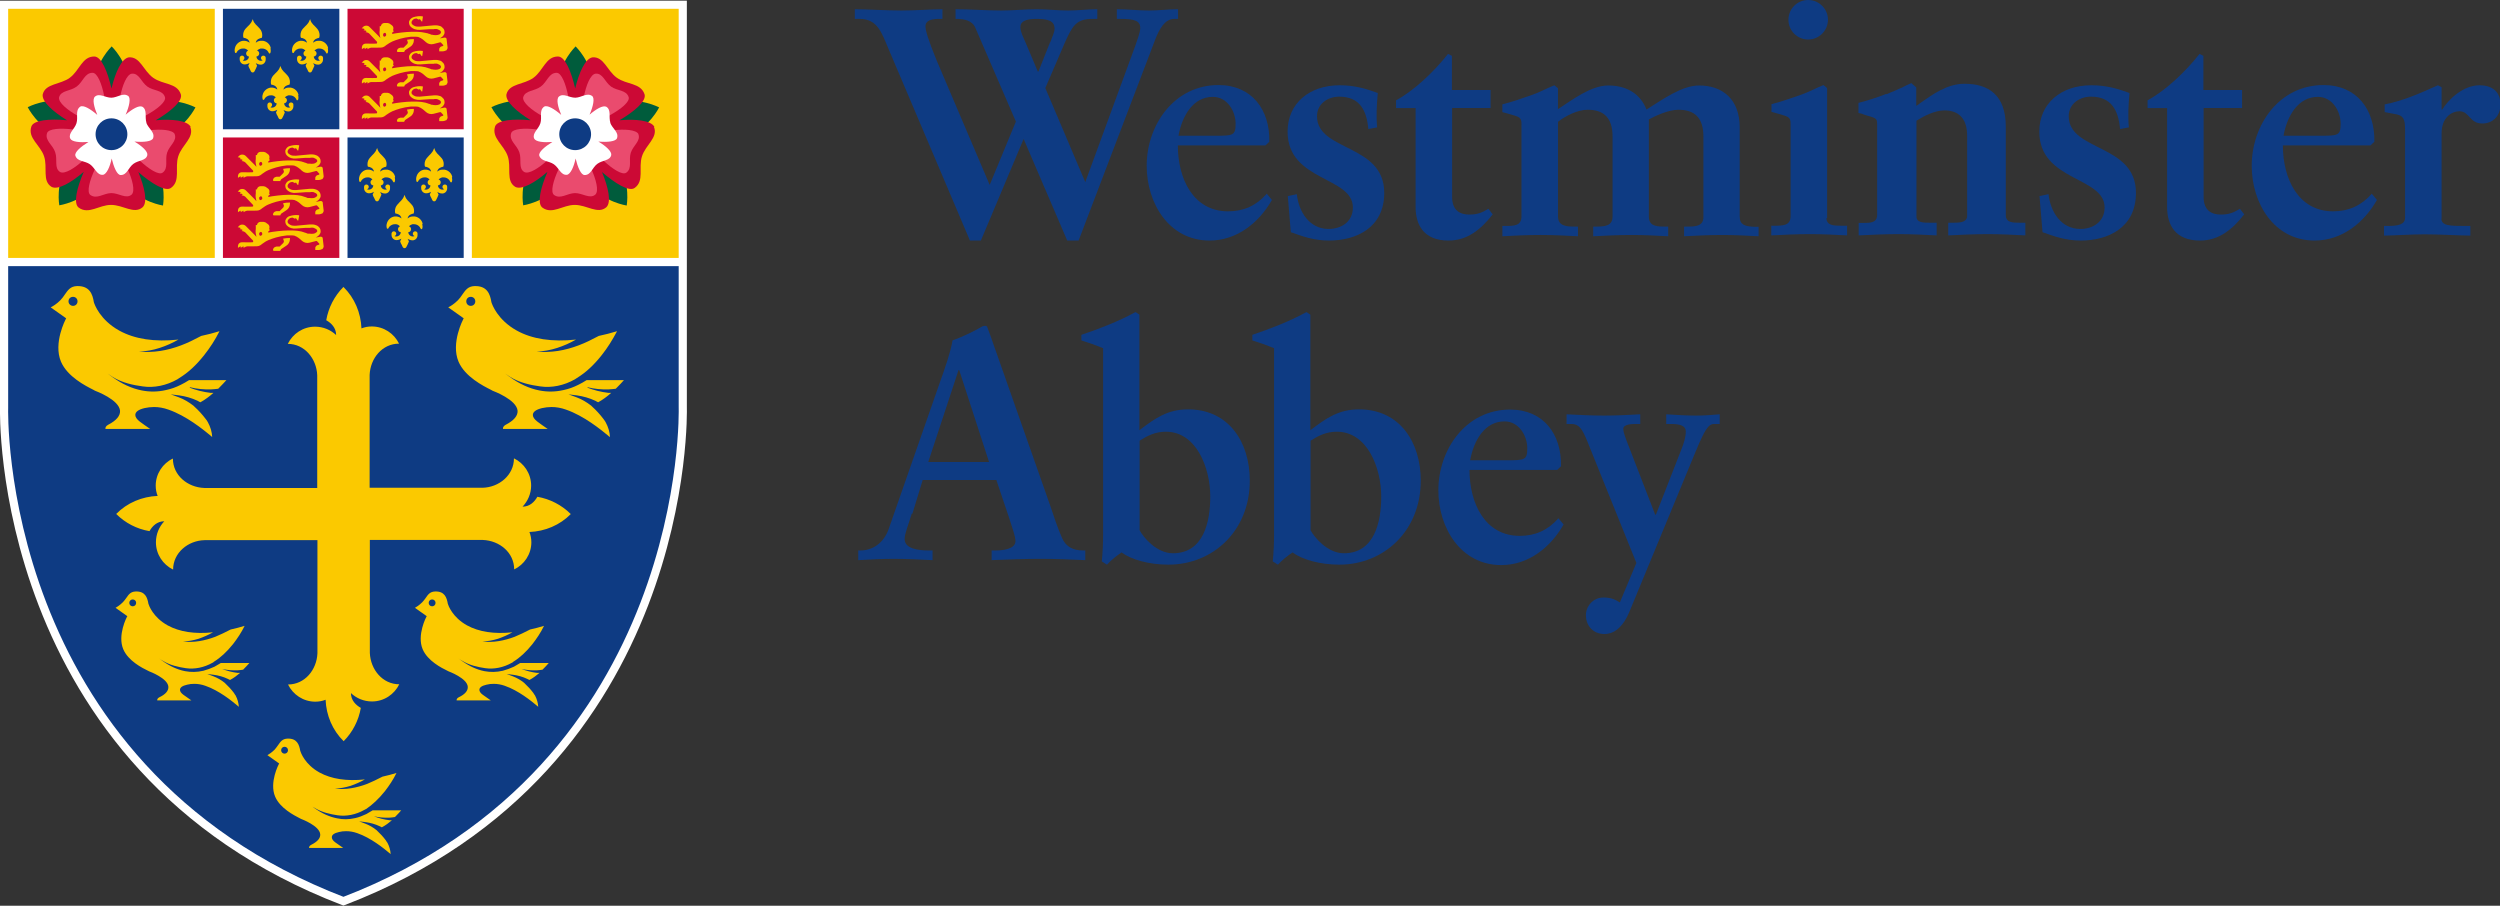
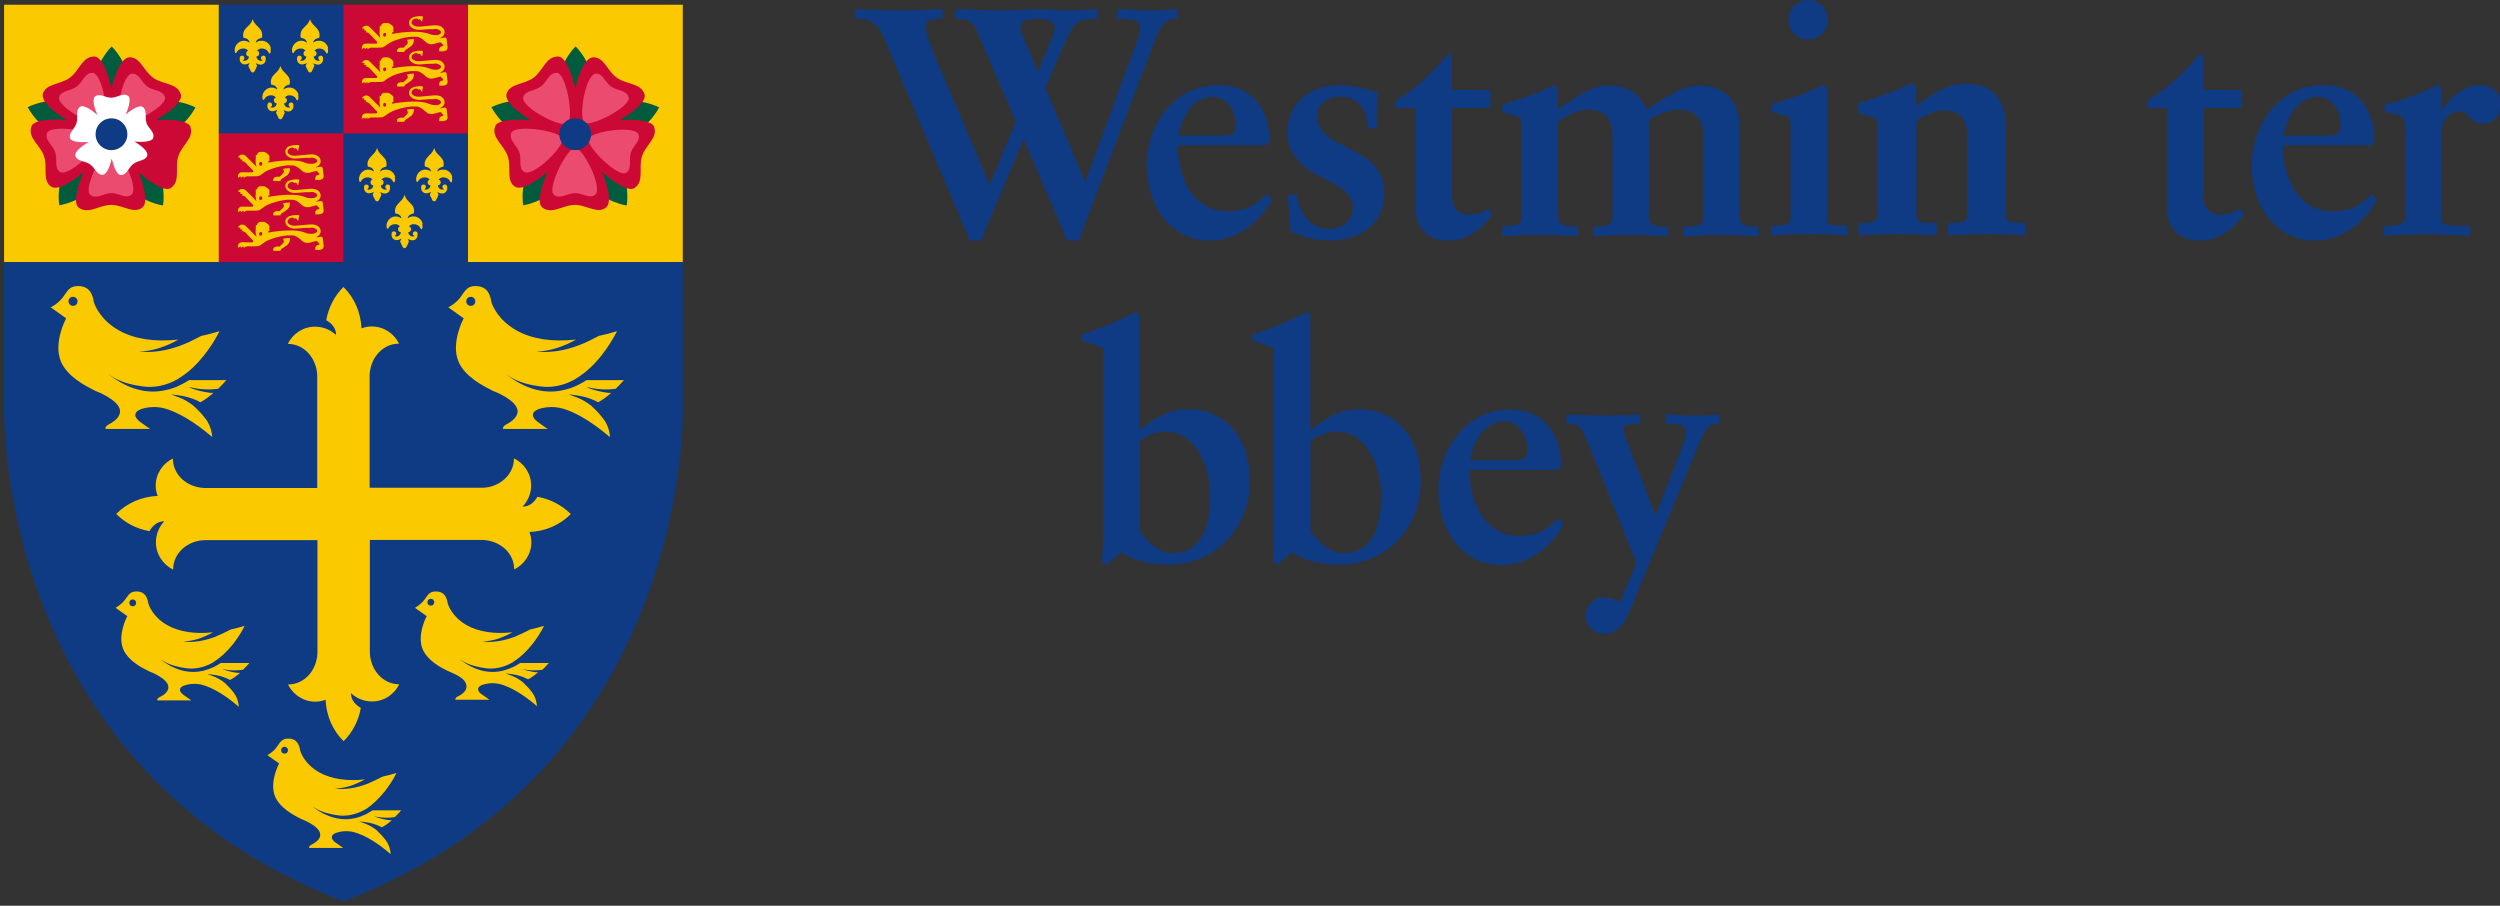
<svg xmlns="http://www.w3.org/2000/svg" id="Layer_2" viewBox="0 0 116.4 42.17">
  <rect x="0" y="0" width="116.4" height="42.17" fill="#333333" stroke="none" />
  <defs>
    <style>.cls-1{clip-path:url(#clippath);}.cls-2,.cls-3{fill:none;}.cls-2,.cls-4,.cls-5,.cls-6,.cls-7,.cls-8,.cls-9{stroke-width:0px;}.cls-3{stroke:#fff;stroke-width:.38px;}.cls-4{fill:#0e3b83;}.cls-5{fill:#cc0935;}.cls-6{fill:#fff;}.cls-7{fill:#ea4b6e;}.cls-8{fill:#fbc900;}.cls-9{fill:#005c3c;}</style>
    <clipPath id="clippath">
      <rect class="cls-2" width="116.4" height="42.17" />
    </clipPath>
  </defs>
  <g id="Layer_1-2">
    <g class="cls-1">
      <path class="cls-4" d="m47.66,6.47l-1.99,4.73h-.51l-3.81-8.97c-.3-.71-.5-1.35-1.32-1.35h-.23v-.45c.57,0,1.45.06,2.18.06.63,0,1.42-.06,1.9-.06v.45h-.14c-.35,0-.65.06-.65.35,0,.2.14.65.51,1.56l2.48,5.82,1.22-2.95-1.89-4.37c-.15-.35-.53-.41-.92-.41v-.45c.71,0,1.42.06,2.13.06.56,0,1.1-.06,1.66-.06.48,0,.97.06,1.45.06.45,0,.91-.06,1.36-.06v.45h-.21c-.76,0-.94.29-1.32,1.15l-.89,2.07,1.86,4.38,2.33-6.35c.09-.26.23-.63.23-.83,0-.33-.27-.42-.91-.42h-.18v-.45c.5,0,1,.06,1.5.06.45,0,.89-.06,1.35-.06v.45h-.18c-.45,0-.71.51-.89.98l-3.56,9.34h-.53l-2.03-4.73Zm1.24-4.5c.11-.29.2-.48.2-.64,0-.38-.35-.45-.85-.45-.41,0-.74.08-.74.38,0,.23.12.44.24.72l.57,1.35h.03l.54-1.36Z" />
      <path class="cls-4" d="m59.22,9.31c-.6,1.06-1.63,1.89-2.9,1.89-1.9,0-2.93-1.75-2.93-3.48,0-1.9,1.28-3.76,3.34-3.76,1.56,0,2.4,1.15,2.37,2.64l-.18.17h-4.08c0,1.54.71,3.07,2.34,3.07.73,0,1.32-.27,1.8-.82l.24.29Zm-2.63-2.99c.82,0,.94-.01.94-.56,0-.57-.38-1.25-1.06-1.25-.92,0-1.43.88-1.6,1.81h1.72Z" />
      <path class="cls-4" d="m63.71,6c-.08-.85-.39-1.5-1.36-1.5-.51,0-1.03.32-1.03.91,0,1.65,3.13,1.27,3.13,3.57,0,1.63-1.31,2.22-2.57,2.22-.73,0-1.27-.21-1.78-.39l-.14-1.68.42-.09c.09.83.59,1.62,1.48,1.62.59,0,1.13-.33,1.13-1,0-1.45-3.04-1.21-3.04-3.53,0-1.33,1.03-2.16,2.42-2.16.68,0,1.21.15,1.78.36-.05.54-.08,1.07-.03,1.6l-.42.08Z" />
      <path class="cls-4" d="m69.41,5.03h-1.8v4.14c0,.64.38.82.8.82.38,0,.6-.09.89-.27l.2.26c-.56.72-1.19,1.22-2.06,1.22-1.15,0-1.53-.73-1.53-1.56v-4.61h-.91v-.36c.82-.44,1.74-1.3,2.42-2.16l.18.09v1.59h1.8v.85Z" />
      <path class="cls-4" d="m69.95,10.52h.11c.44,0,.78,0,.78-.45v-4.28c0-.24-.03-.33-.36-.42-.18-.05-.35-.11-.53-.15v-.36c.47-.12.98-.3,1.38-.44.35-.12.71-.32,1.04-.45l.17.14v.97c.65-.42,1.53-1.1,2.34-1.1s1.48.35,1.78,1.12c.77-.48,1.65-1.12,2.45-1.12,1.09,0,1.89.64,1.89,1.95v4.16c0,.39.27.45.68.47h.2v.44c-.56-.03-1.13-.06-1.69-.06-.6,0-1.19.03-1.78.06v-.45h.21c.39,0,.69-.06.69-.44v-3.75c0-.88-.41-1.25-1.16-1.25-.45,0-1.03.26-1.38.45v4.52c0,.41.29.47.7.47h.2v.45c-.56-.03-1.13-.06-1.69-.06-.61,0-1.19.03-1.8.06v-.45h.18c.41,0,.72-.06.72-.47v-3.72c0-.88-.41-1.25-1.16-1.25-.47,0-1.04.29-1.38.56v4.41c0,.45.41.47.75.47h.18v.45c-.59-.03-1.16-.06-1.74-.06-.62,0-1.22.03-1.78.06v-.45Z" />
      <path class="cls-4" d="m85.04,10.15c0,.36.35.36.73.36h.23v.45c-.57-.03-1.15-.06-1.72-.06-.62,0-1.22.03-1.81.06v-.45h.11c.44,0,.79,0,.79-.45v-4.28c0-.24-.03-.33-.36-.42-.18-.05-.35-.11-.53-.15v-.36c.47-.12.98-.3,1.38-.44.35-.12.71-.32,1.04-.45l.17.14v6.06Zm-.85-8.31c-.51,0-.92-.41-.92-.92S83.68,0,84.19,0s.92.42.92.92-.41.92-.92.92" />
      <path class="cls-4" d="m86.53,10.38h.18c.38,0,.69,0,.69-.38v-4.22c0-.21-.03-.27-.3-.35-.09-.03-.18-.05-.27-.08-.12-.05-.21-.08-.3-.09v-.47c.44-.11.92-.27,1.3-.42v.02s.15-.06.18-.08c.21-.07.33-.15.54-.23.12-.06.33-.17.44-.21l.23.2v.86c.06-.03.12-.08.17-.12.6-.42,1.27-.91,2.08-.91,1.12,0,1.92.53,1.92,2v4.12c0,.35.33.35.67.35h.24v.59c-.56-.03-1.19-.06-1.75-.06-.59,0-1.25.03-1.84.06v-.59h.23c.26,0,.65,0,.65-.32v-3.73c0-.85-.44-1.18-1.06-1.18-.45,0-.97.27-1.3.48v4.46c0,.29.32.29.65.29h.29v.59c-.56-.03-1.21-.06-1.77-.06-.62,0-1.28.03-1.86.06v-.59Z" />
-       <path class="cls-4" d="m98.71,6c-.08-.85-.39-1.5-1.36-1.5-.51,0-1.03.32-1.03.91,0,1.65,3.13,1.27,3.13,3.57,0,1.63-1.31,2.22-2.57,2.22-.73,0-1.27-.21-1.78-.39l-.14-1.68.42-.09c.09.83.59,1.62,1.48,1.62.59,0,1.13-.33,1.13-1,0-1.45-3.04-1.21-3.04-3.53,0-1.33,1.03-2.16,2.42-2.16.68,0,1.21.15,1.78.36-.05.54-.08,1.07-.03,1.6l-.42.08Z" />
      <path class="cls-4" d="m104.4,5.03h-1.8v4.14c0,.64.38.82.8.82.38,0,.6-.09.89-.27l.2.26c-.56.72-1.19,1.22-2.06,1.22-1.15,0-1.53-.73-1.53-1.56v-4.61h-.91v-.36c.82-.44,1.74-1.3,2.42-2.16l.18.09v1.59h1.8v.85Z" />
      <path class="cls-4" d="m110.67,9.31c-.6,1.06-1.63,1.89-2.9,1.89-1.9,0-2.93-1.75-2.93-3.48,0-1.9,1.28-3.76,3.34-3.76,1.56,0,2.4,1.15,2.37,2.64l-.18.17h-4.08c0,1.54.71,3.07,2.34,3.07.72,0,1.32-.27,1.8-.82l.24.29Zm-2.63-2.99c.82,0,.94-.01.94-.56,0-.57-.38-1.25-1.06-1.25-.92,0-1.43.88-1.6,1.81h1.72Z" />
      <path class="cls-4" d="m113.67,10.17c0,.35.41.35,1.12.35h.23v.45c-.71-.01-1.42-.06-2.13-.06-.63,0-1.25.05-1.89.06v-.45h.15c.51,0,.83-.06.83-.39v-4.11c0-.5-.09-.65-.47-.71-.17-.03-.32-.06-.48-.09v-.36c.8-.15,1.62-.5,2.48-.89l.17.09v1.04h.03c.27-.44.95-1.13,1.74-1.13.51,0,.97.24.97.89,0,.57-.38.89-.85.89-.59,0-.59-.57-1.06-.57-.36,0-.83.29-.83,1.03v3.97Z" />
-       <path class="cls-4" d="m42.45,23.92c-.15.51-.33.91-.33,1.18,0,.45.63.53,1.13.53h.17v.45c-.61-.03-1.22-.06-1.83-.06-.54,0-1.09.03-1.63.06v-.45h.09c.59,0,1.09-.35,1.32-.98l2.42-6.93c.2-.56.47-1.32.56-1.87.48-.17,1.09-.47,1.38-.65.04-.01.08-.03.12-.03s.08,0,.11.04c.05.12.09.26.14.38l2.78,7.9c.18.53.36,1.09.56,1.54.18.42.5.6,1,.6h.09v.45c-.68-.03-1.36-.06-2.09-.06s-1.5.03-2.27.06v-.45h.17c.35,0,.94-.06.94-.44,0-.2-.14-.6-.3-1.09l-.59-1.75h-3.43l-.48,1.57Zm2.21-6.69h-.03l-1.41,4.28h2.83l-1.39-4.28Z" />
      <path class="cls-4" d="m51.36,16.21c-.35-.14-.68-.26-1.01-.36v-.26c.85-.29,1.72-.62,2.52-1.06l.18.12v5.38c.74-.56,1.31-.97,2.27-.97,1.87,0,2.87,1.5,2.87,3.32,0,2.34-1.72,3.91-3.79,3.91-.91,0-1.74-.24-2.18-.57-.21.14-.48.35-.68.57l-.24-.15c.04-.42.06-.83.06-1.25v-8.69Zm1.69,8.46c.18.35.8,1.09,1.56,1.09,1.44,0,1.74-1.48,1.74-2.64,0-1.33-.64-3.02-2.07-3.02-.5,0-.88.2-1.22.42v4.15Z" />
      <path class="cls-4" d="m59.32,16.21c-.35-.14-.68-.26-1.01-.36v-.26c.85-.29,1.72-.62,2.52-1.06l.18.12v5.38c.74-.56,1.31-.97,2.27-.97,1.87,0,2.87,1.5,2.87,3.32,0,2.34-1.72,3.91-3.79,3.91-.91,0-1.74-.24-2.18-.57-.21.14-.48.35-.68.57l-.24-.15c.04-.42.06-.83.06-1.25v-8.69Zm1.69,8.46c.18.35.8,1.09,1.56,1.09,1.44,0,1.74-1.48,1.74-2.64,0-1.33-.64-3.02-2.07-3.02-.5,0-.88.2-1.22.42v4.15Z" />
      <path class="cls-4" d="m72.8,24.42c-.6,1.06-1.63,1.89-2.9,1.89-1.9,0-2.93-1.75-2.93-3.48,0-1.9,1.28-3.76,3.34-3.76,1.56,0,2.4,1.15,2.37,2.64l-.18.17h-4.08c0,1.54.71,3.07,2.34,3.07.73,0,1.32-.27,1.8-.82l.24.29Zm-2.63-2.99c.82,0,.94-.01.94-.56,0-.57-.38-1.25-1.06-1.25-.92,0-1.43.88-1.6,1.81h1.72Z" />
      <path class="cls-4" d="m77.07,23.96h.03l1.19-3.05c.12-.3.2-.57.2-.82,0-.3-.33-.35-.71-.35h-.2v-.45c.47.03.94.06,1.4.06.36,0,.74-.03,1.09-.06v.45h-.26c-.27,0-.44.27-.88,1.33l-3.08,7.45c-.23.54-.6,1-1.15,1-.5,0-.86-.36-.86-.88,0-.41.33-.82.82-.82.32,0,.53.08.76.23l.77-1.84-2.28-5.65c-.24-.59-.39-.82-.74-.82h-.23v-.45c.59.03,1.16.06,1.75.06.56,0,1.12-.03,1.68-.06v.45h-.14c-.23,0-.65,0-.65.23,0,.14.08.35.15.54l1.33,3.44Z" />
      <rect class="cls-4" x="15.99" y="6.21" width="5.8" height="5.99" />
      <path class="cls-8" d="m18.4,8.25c-.03-.18-.18-.32-.36-.35-.03,0-.05,0-.08,0-.01,0-.03,0-.04,0-.08,0-.16.04-.22.09,0,0,0,0,0-.01.03-.16.19-.2.28-.22.01-.03.02-.07.02-.12,0-.11-.04-.22-.11-.29-.14-.17-.25-.21-.32-.42v-.04s-.03.04-.03.04c-.07.2-.18.25-.32.42-.07.08-.11.18-.11.29,0,.05,0,.08.02.12.1.01.25.06.28.22,0,0,0,0,0,.01-.06-.05-.14-.08-.22-.09-.01,0-.03,0-.04,0-.02,0-.04,0-.06,0-.17.02-.32.16-.36.33-.02.07-.02.14,0,.21,0,.02.02.03.04.03.01,0,.03,0,.03-.02.05-.11.17-.19.3-.19.02,0,.05,0,.07,0,.07.01.13.05.17.1-.05.02-.09.07-.09.13,0,.08.06.14.13.14,0,.11-.1.2-.21.2-.03,0-.06,0-.08-.02.04-.01.08-.06.08-.11,0-.06-.05-.11-.11-.11-.06,0-.1.04-.11.1h0s0,.07,0,.07c0,.13.1.24.23.24.05,0,.1-.01.15-.03h0s.05-.03.08-.04h0s-.06.13-.06.13c.02.04.03.08.03.08.03.04.05.1.08.16.04.1.15.1.19,0,.02-.04.08-.15.11-.24l-.06-.12h.01s.03.03.05.03h.02s0,.01,0,.01c.05.02.1.03.15.03.13,0,.23-.11.23-.24v-.08h0c0-.06-.05-.1-.11-.1-.06,0-.11.05-.11.11,0,.05.03.09.08.11-.02.01-.05.02-.08.02-.11,0-.21-.09-.21-.2.07,0,.13-.06.13-.14,0-.06-.04-.12-.1-.13.04-.05.1-.08.16-.1.03,0,.05,0,.08,0,.14,0,.26.09.31.21,0,.01.02.02.03.02.02,0,.03,0,.04-.03.02-.06.02-.13,0-.21" />
      <path class="cls-8" d="m21.06,8.25c-.03-.18-.18-.32-.36-.35-.03,0-.05,0-.08,0-.01,0-.03,0-.04,0-.08,0-.16.04-.22.09,0,0,0,0,0-.01.03-.16.19-.2.28-.22.01-.03.02-.07.02-.12,0-.11-.04-.22-.11-.29-.14-.17-.25-.21-.32-.42v-.04s-.03.04-.03.04c-.07.2-.18.25-.32.42-.07.08-.11.18-.11.29,0,.05,0,.08.02.12.1.01.25.06.28.22,0,0,0,0,0,.01-.06-.05-.14-.08-.22-.09-.01,0-.03,0-.04,0-.02,0-.04,0-.06,0-.17.02-.32.16-.36.33-.02.07-.02.14,0,.21,0,.02.02.03.04.03.01,0,.03,0,.03-.02.05-.11.17-.19.3-.19.02,0,.05,0,.07,0,.07.01.13.05.17.1-.05.02-.09.07-.09.13,0,.08.06.14.13.14,0,.11-.1.2-.21.2-.03,0-.06,0-.08-.02.04-.01.08-.06.08-.11,0-.06-.05-.11-.11-.11-.06,0-.1.04-.11.1h0s0,.07,0,.07c0,.13.1.24.23.24.05,0,.1-.01.15-.03h0s.05-.03.08-.04h0s-.06.13-.06.13c.02.04.03.08.03.08.03.04.05.1.08.16.04.1.15.1.19,0,.02-.04.08-.15.11-.24l-.06-.12h.01s.03.03.05.03h.02s0,.01,0,.01c.05.02.1.03.15.03.13,0,.23-.11.23-.24v-.08h0c0-.06-.05-.1-.11-.1-.06,0-.11.05-.11.11,0,.05.03.09.08.11-.02.01-.05.02-.08.02-.11,0-.21-.09-.21-.2.07,0,.13-.06.13-.14,0-.06-.04-.12-.1-.13.04-.05.1-.08.16-.1.03,0,.05,0,.08,0,.14,0,.26.09.31.21,0,.01.02.02.03.02.02,0,.03,0,.04-.03.02-.06.02-.13,0-.21" />
      <path class="cls-8" d="m19.68,10.43c-.03-.18-.18-.32-.36-.35-.03,0-.05,0-.08,0-.01,0-.03,0-.04,0-.08,0-.16.04-.22.09,0,0,0,0,0-.01.03-.16.19-.2.28-.22.01-.03.02-.07.02-.12,0-.11-.04-.22-.11-.29-.14-.17-.25-.21-.32-.42v-.04s-.03.04-.03.04c-.07.2-.18.25-.32.42-.07.08-.11.18-.11.29,0,.05,0,.08.02.12.1.01.25.06.28.22,0,0,0,0,0,.01-.06-.05-.14-.08-.22-.09-.01,0-.03,0-.04,0-.02,0-.04,0-.06,0-.17.02-.32.16-.36.33-.02.07-.02.14,0,.21,0,.02.02.03.04.03.01,0,.03,0,.03-.02.05-.11.17-.19.3-.19.02,0,.05,0,.07,0,.07.01.13.05.17.1-.05.02-.09.07-.09.13,0,.08.06.14.13.14,0,.11-.1.2-.21.2-.03,0-.06,0-.08-.02.04-.01.08-.06.08-.11,0-.06-.05-.11-.11-.11-.06,0-.1.04-.11.1h0s0,.07,0,.07c0,.13.1.24.23.24.05,0,.1-.01.15-.03h0s.05-.03.08-.04h0s-.06.13-.06.13c.02.04.03.08.03.08.03.04.05.1.08.16.04.1.15.1.19,0,.02-.04.08-.15.11-.24l-.06-.12h.01s.03.03.05.03h.02s0,.01,0,.01c.05.02.1.03.15.03.13,0,.23-.11.23-.24v-.08h0c0-.06-.05-.1-.11-.1-.06,0-.11.05-.11.11,0,.05.03.09.08.11-.02.01-.05.02-.08.02-.11,0-.21-.09-.21-.2.07,0,.13-.06.13-.14,0-.06-.04-.12-.1-.13.04-.05.1-.08.16-.1.03,0,.05,0,.08,0,.14,0,.26.09.31.21,0,.01.02.02.03.02.02,0,.03,0,.04-.03.02-.06.02-.13,0-.21" />
      <path class="cls-4" d="m.19,12.21v6.79s-.48,16.72,15.8,22.97h0c16.28-6.25,15.8-22.97,15.8-22.97v-6.79H.19Z" />
      <rect class="cls-8" x=".19" y=".22" width="10" height="11.98" />
      <rect class="cls-4" x="10.19" y=".22" width="5.8" height="5.99" />
      <rect class="cls-5" x="10.19" y="6.21" width="5.8" height="5.99" />
      <path class="cls-8" d="m8.85,18.03c.32.08.65.11.97.1.11,0,.23-.02.34-.03.17-.17.31-.32.38-.4h-1.74c-.13.08-.26.16-.39.22-.22.11-.44.19-.68.24-.39.09-.76.09-1.12.02-.47-.09-.93-.3-1.4-.64-.07-.05-.13-.1-.2-.15.07.05.15.1.22.15.46.29.98.39,1.41.45.53.08,1.11-.04,1.62-.33.02-.01.04-.03.06-.04l.03-.02c.41-.25.79-.6,1.16-1.07.27-.34.51-.71.71-1.11-.29.09-.57.16-.85.22,0,0-.02.01-.02.01-.3.16-.6.31-.92.43-.32.12-.64.21-.97.26-.33.05-.67.06-.99.03.33-.01.65-.07.96-.17.31-.1.6-.23.88-.39-1.11.12-2.04-.02-2.76-.42-.9-.5-1.15-1.22-1.18-1.32-.06-.38-.2-.77-.79-.75-.3.01-.42.19-.56.39-.06.09-.13.19-.21.27-.18.18-.35.28-.45.33l.72.51-.02.04s-.59,1.11-.22,1.98c.3.7,1.15,1.13,1.51,1.31l.07.04c.05.02,1.13.42,1.17.94.01.23-.17.45-.56.65-.11.06-.12.14-.12.15v.04h2.08c-.15-.1-.39-.27-.48-.34-.14-.11-.21-.21-.21-.31,0-.14.14-.25.43-.32.14-.03.29-.05.44-.05.22,0,.45.04.67.12.84.29,1.62.93,1.95,1.2.03.03.07.06.09.08-.01-.24-.08-.47-.2-.69l-.03-.05s-.04-.07-.07-.1c-.16-.21-.34-.41-.53-.58l-.04-.04c-.22-.17-.44-.3-.68-.39l-.38-.14.4.05c.29.04.57.12.85.25.04.02.08.05.13.07.22-.12.43-.28.61-.44-.05,0-.09,0-.14,0-.33-.04-.66-.12-.97-.24m-5.43-3.81c-.11,0-.21-.09-.21-.21s.09-.21.21-.21.21.09.21.21-.09.21-.21.21" />
      <path class="cls-8" d="m27.36,18.03c.32.08.65.11.97.1.11,0,.23-.02.34-.03.17-.17.31-.32.38-.4h-1.74c-.13.08-.26.16-.39.22-.22.11-.44.19-.68.24-.39.09-.76.09-1.12.02-.47-.09-.93-.3-1.4-.64-.07-.05-.13-.1-.2-.15.07.05.15.1.22.15.46.29.98.39,1.41.45.53.08,1.11-.04,1.62-.33.02-.01.04-.03.06-.04l.03-.02c.41-.25.79-.6,1.16-1.07.27-.34.5-.71.71-1.11-.29.09-.57.16-.85.22,0,0-.02.01-.02.01-.3.16-.6.31-.92.43-.32.12-.64.21-.97.26-.33.05-.67.06-.99.03.33-.01.65-.07.96-.17.31-.1.6-.23.88-.39-1.11.12-2.04-.02-2.76-.42-.9-.5-1.15-1.22-1.18-1.32-.06-.38-.2-.77-.79-.75-.3.01-.42.19-.56.39-.06.09-.13.19-.21.27-.18.18-.35.28-.45.33l.72.51-.02.04s-.59,1.11-.22,1.98c.3.7,1.15,1.13,1.51,1.31l.07.04c.05.02,1.13.42,1.17.94.01.23-.17.45-.56.65-.11.06-.12.14-.12.15v.04h2.08c-.15-.1-.39-.27-.48-.34-.14-.11-.21-.21-.21-.31,0-.14.14-.25.43-.32.14-.03.29-.05.44-.05.22,0,.45.04.67.12.84.29,1.62.93,1.95,1.2.03.03.07.06.1.08-.01-.24-.08-.47-.2-.69l-.03-.05s-.05-.07-.07-.1c-.16-.21-.34-.41-.53-.58l-.04-.04c-.22-.17-.44-.3-.68-.39l-.38-.14.4.05c.28.04.57.12.85.25.04.02.08.05.13.07.22-.12.43-.28.61-.44-.05,0-.1,0-.14,0-.33-.04-.66-.12-.97-.24m-5.43-3.81c-.12,0-.21-.09-.21-.21s.09-.21.21-.21.21.09.21.21-.09.21-.21.21" />
      <path class="cls-8" d="m10.32,31.14c.25.06.49.08.74.07.09,0,.17-.02.26-.03.13-.13.23-.24.29-.31h-1.33c-.1.06-.2.12-.29.17-.17.08-.34.14-.52.19-.3.07-.58.07-.85.02-.36-.07-.71-.23-1.07-.49-.05-.04-.1-.07-.15-.11.06.04.11.08.17.11.35.22.75.3,1.08.35.41.06.85-.03,1.24-.25.02,0,.03-.02.05-.03l.02-.02c.31-.19.6-.46.89-.82.2-.26.39-.54.54-.85-.22.07-.44.12-.65.17,0,0-.01,0-.02.01-.23.12-.46.23-.7.33-.24.09-.49.16-.74.2-.25.04-.51.05-.76.02.25-.01.5-.06.73-.13.23-.08.46-.18.67-.3-.85.09-1.56-.02-2.11-.32-.69-.38-.88-.94-.9-1.01-.05-.29-.15-.59-.6-.57-.23.01-.32.14-.43.3-.05.07-.1.14-.16.2-.14.14-.27.22-.34.26l.55.39-.02.03s-.45.85-.17,1.51c.23.54.88.87,1.15,1l.06.03s.87.32.89.72c.01.18-.13.35-.43.49-.08.04-.09.11-.09.11v.03h1.59c-.11-.08-.3-.21-.37-.26-.11-.08-.16-.16-.16-.23,0-.11.11-.19.33-.24.11-.03.22-.04.34-.04.17,0,.34.03.51.09.64.22,1.24.71,1.49.92.03.02.05.04.07.06-.01-.18-.06-.36-.15-.53l-.03-.04s-.03-.05-.05-.08c-.12-.16-.26-.31-.4-.44l-.03-.03c-.16-.13-.34-.23-.52-.3l-.29-.11.31.04c.22.03.44.09.65.19.03.02.06.03.1.05.17-.09.33-.21.47-.33-.04,0-.07,0-.11,0-.25-.03-.5-.09-.74-.19m-4.15-2.91c-.09,0-.16-.07-.16-.16s.07-.16.16-.16.16.07.16.16-.07.16-.16.16" />
-       <path class="cls-8" d="m24.26,31.14c.25.06.49.08.74.07.09,0,.17-.02.26-.03.13-.13.23-.24.29-.31h-1.33c-.1.06-.2.12-.29.17-.17.08-.34.14-.52.19-.3.07-.58.07-.85.02-.36-.07-.71-.23-1.07-.49-.05-.04-.1-.07-.15-.11.06.04.11.08.17.11.35.22.75.3,1.08.35.41.06.85-.03,1.24-.25.02,0,.03-.02.05-.03l.02-.02c.31-.19.6-.46.89-.82.2-.26.39-.54.54-.85-.22.07-.44.12-.65.17,0,0-.01,0-.02.01-.23.12-.46.23-.7.33-.24.09-.49.16-.74.2-.25.04-.51.05-.76.02.25-.01.5-.06.73-.13.23-.08.46-.18.67-.3-.85.09-1.56-.02-2.11-.32-.69-.38-.88-.94-.9-1.01-.05-.29-.15-.59-.6-.57-.23.01-.32.14-.43.3-.05.07-.1.14-.16.2-.14.14-.27.22-.34.26l.55.39-.02.03s-.45.85-.17,1.51c.23.54.88.87,1.15,1l.06.03s.87.32.89.72c.01.18-.13.35-.43.49-.08.04-.09.11-.09.11v.03h1.59c-.11-.08-.3-.21-.37-.26-.11-.08-.16-.16-.16-.23,0-.11.11-.19.33-.24.11-.03.22-.04.34-.04.17,0,.34.03.51.09.64.22,1.24.71,1.49.92.03.02.05.04.07.06-.01-.18-.06-.36-.15-.53l-.03-.04s-.03-.05-.05-.08c-.12-.16-.26-.31-.4-.44l-.03-.03c-.16-.13-.34-.23-.52-.3l-.29-.11.31.04c.22.03.44.09.65.19.03.02.06.03.1.05.17-.09.33-.21.47-.33-.04,0-.07,0-.11,0-.25-.03-.5-.09-.74-.19m-4.15-2.91c-.09,0-.16-.07-.16-.16s.07-.16.16-.16.16.07.16.16-.07.16-.16.16" />
+       <path class="cls-8" d="m24.26,31.14c.25.06.49.08.74.07.09,0,.17-.02.26-.03.13-.13.23-.24.29-.31h-1.33c-.1.06-.2.12-.29.17-.17.08-.34.14-.52.19-.3.07-.58.07-.85.02-.36-.07-.71-.23-1.07-.49-.05-.04-.1-.07-.15-.11.06.04.11.08.17.11.35.22.75.3,1.08.35.41.06.85-.03,1.24-.25.02,0,.03-.02.05-.03l.02-.02c.31-.19.6-.46.89-.82.2-.26.39-.54.54-.85-.22.07-.44.12-.65.17,0,0-.01,0-.02.01-.23.12-.46.23-.7.33-.24.09-.49.16-.74.2-.25.04-.51.05-.76.02.25-.01.5-.06.73-.13.23-.08.46-.18.67-.3-.85.09-1.56-.02-2.11-.32-.69-.38-.88-.94-.9-1.01-.05-.29-.15-.59-.6-.57-.23.01-.32.14-.43.3-.05.07-.1.14-.16.2-.14.14-.27.22-.34.26l.55.39-.02.03s-.45.85-.17,1.51c.23.54.88.87,1.15,1s.87.32.89.72c.01.18-.13.35-.43.49-.08.04-.09.11-.09.11v.03h1.59c-.11-.08-.3-.21-.37-.26-.11-.08-.16-.16-.16-.23,0-.11.11-.19.33-.24.11-.03.22-.04.34-.04.17,0,.34.03.51.09.64.22,1.24.71,1.49.92.03.02.05.04.07.06-.01-.18-.06-.36-.15-.53l-.03-.04s-.03-.05-.05-.08c-.12-.16-.26-.31-.4-.44l-.03-.03c-.16-.13-.34-.23-.52-.3l-.29-.11.31.04c.22.03.44.09.65.19.03.02.06.03.1.05.17-.09.33-.21.47-.33-.04,0-.07,0-.11,0-.25-.03-.5-.09-.74-.19m-4.15-2.91c-.09,0-.16-.07-.16-.16s.07-.16.16-.16.16.07.16.16-.07.16-.16.16" />
      <path class="cls-8" d="m17.39,38c.25.06.49.08.74.07.09,0,.17-.02.26-.03.13-.13.23-.24.29-.31h-1.33c-.1.06-.2.12-.29.17-.17.08-.34.15-.52.19-.3.07-.58.07-.85.01-.36-.07-.71-.23-1.07-.49-.05-.04-.1-.08-.15-.11.06.04.11.08.17.11.35.22.75.3,1.08.35.41.06.85-.03,1.24-.25.02,0,.03-.02.05-.03h.02c.31-.21.6-.48.89-.84.2-.26.39-.54.54-.85-.22.07-.44.12-.65.17,0,0-.01,0-.02.01-.23.12-.46.23-.7.33-.24.09-.49.16-.74.2-.25.04-.51.05-.76.02.25-.01.5-.06.73-.13.23-.08.46-.18.67-.3-.85.09-1.56-.02-2.11-.32-.69-.38-.88-.94-.9-1.01-.05-.29-.15-.59-.6-.57-.23.01-.32.14-.43.3-.05.07-.1.14-.16.21-.14.14-.27.22-.34.26l.55.39-.02.03s-.45.85-.17,1.51c.23.54.88.87,1.15,1.01l.06.03s.87.32.89.72c.01.18-.13.34-.43.49-.08.04-.09.11-.09.11v.03h1.59c-.11-.08-.3-.21-.37-.26-.11-.08-.16-.16-.16-.24,0-.11.11-.19.33-.24.11-.03.22-.04.34-.04.17,0,.34.03.51.09.64.22,1.24.71,1.49.92.03.02.05.04.07.06-.01-.18-.06-.36-.15-.53l-.03-.04s-.03-.05-.05-.08c-.12-.16-.26-.31-.4-.44l-.03-.03c-.16-.13-.34-.23-.52-.3l-.29-.11.31.04c.22.03.44.09.65.19.03.02.06.03.1.05.17-.09.33-.21.47-.33-.04,0-.07,0-.11,0-.26-.03-.5-.09-.74-.19m-4.15-2.91c-.09,0-.16-.07-.16-.16s.07-.16.16-.16.16.07.16.16-.07.16-.16.16" />
      <path class="cls-9" d="m5.96,3.82c0,.92-.76,1.66-.76,1.66,0,0-.76-.74-.76-1.66s.76-1.66.76-1.66c0,0,.76.74.76,1.66" />
      <path class="cls-9" d="m3.11,4.78c.87.28,1.35,1.23,1.35,1.23,0,0-.94.49-1.82.21-.87-.28-1.35-1.23-1.35-1.23,0,0,.94-.49,1.82-.21" />
      <path class="cls-9" d="m3.13,7.77c.54-.74,1.59-.9,1.59-.9,0,0,.18,1.05-.37,1.79-.54.74-1.59.9-1.59.9,0,0-.18-1.04.36-1.79" />
      <path class="cls-9" d="m6,8.67c-.54-.74-.36-1.79-.36-1.79,0,0,1.05.16,1.59.9.54.74.36,1.79.36,1.79,0,0-1.05-.16-1.59-.9" />
      <path class="cls-9" d="m7.75,6.23c-.88.28-1.82-.21-1.82-.21,0,0,.47-.95,1.35-1.23.88-.28,1.82.21,1.82.21,0,0-.47.95-1.35,1.23" />
      <path class="cls-5" d="m8.88,5.91c-.15-.3-.87-.38-1.63-.31.7-.41,1.27-.9,1.17-1.21-.18-.54-.83-.44-1.29-.77-.46-.33-.6-.99-1.13-.95-.34.05-.63.7-.81,1.45-.18-.79-.47-1.49-.8-1.49-.57,0-.68.65-1.14.99-.45.33-1.13.26-1.26.77-.06.33.48.81,1.13,1.21-.81-.08-1.56-.01-1.66.29-.18.54.41.85.59,1.38.18.53-.1,1.15.35,1.43.3.16.92-.2,1.5-.7-.32.74-.5,1.48-.23,1.67.46.33.94-.13,1.5-.13.57,0,1.07.45,1.47.11.25-.23.09-.94-.2-1.64.61.53,1.26.93,1.52.74.46-.33.17-.93.34-1.47.17-.54.76-.87.56-1.37m-3.69.35h0s0,0,0,0c0,0,0,0,0,0,0,0,0,0,0,0,0,0,0,0,0,0,0,0,0,0,0,0,0,0,0,0,0,0h0s0,0,0,0" />
      <path class="cls-7" d="m4.58,6.44c-.12-.35-2.25-.67-2.39-.24-.11.35.27.54.38.89.12.34-.06.74.23.92.43.23,1.9-1.21,1.78-1.57" />
      <path class="cls-7" d="m5.18,6.89c-.38,0-1.34,1.93-.97,2.19.3.21.6-.08.97-.09.36,0,.69.29.95.07.35-.34-.57-2.18-.95-2.18" />
      <path class="cls-7" d="m4.83,5.75c.3-.23-.06-2.36-.52-2.36-.37,0-.44.42-.74.64-.29.22-.73.17-.82.5-.09.48,1.76,1.44,2.07,1.22" />
      <path class="cls-7" d="m5.64,5.71c.3.21,2.18-.76,2.04-1.19-.11-.34-.53-.28-.82-.49-.29-.21-.38-.63-.72-.6-.48.06-.81,2.07-.51,2.28" />
-       <path class="cls-7" d="m8.14,6.25c-.21-.43-2.22-.13-2.33.22-.11.35,1.4,1.83,1.76,1.57.29-.21.1-.59.21-.93.11-.34.48-.55.35-.87" />
      <path class="cls-6" d="m6.82,5.72c-.09-.28.05-.6-.19-.75-.16-.08-.48.11-.78.37.17-.39.25-.77.12-.87-.24-.17-.49.07-.78.08-.3,0-.56-.23-.77-.05-.13.12-.04.49.11.85-.32-.28-.66-.48-.8-.38-.24.18-.08.49-.17.77-.09.28-.39.46-.29.71.08.16.45.19.85.16-.36.22-.66.48-.61.64.09.28.44.23.68.4.24.17.32.51.6.49.17-.02.33-.37.41-.76.1.41.25.77.42.77.3,0,.35-.34.59-.52.24-.18.59-.14.65-.41.03-.17-.25-.42-.6-.63.42.04.82,0,.87-.16.09-.28-.22-.44-.32-.72m-1.63.54h0s0,0,0,0h0s0,0,0,0h0s0,0,0,0" />
      <path class="cls-4" d="m5.93,6.25c0,.41-.33.74-.74.74s-.74-.33-.74-.74.33-.74.74-.74.74.33.74.74" />
      <rect class="cls-8" x="21.79" y=".22" width="10" height="11.98" />
      <path class="cls-8" d="m13.18,7.86l.04.12s-.01.06-.03.08l-.17.17h-.15s-.08.02-.11.05c-.03.03-.05.07-.05.11,0,.02.02.04.04.04h.3s.02-.06.04-.08l.24-.16c.1-.06.17-.18.17-.3v-.06h0c-.11,0-.22.01-.31.03" />
      <path class="cls-8" d="m15.03,7.84c0-.05-.06-.09-.11-.08l-.16.03h-.06s-.04.02-.06.02c0,0,0,0,0,0,.08-.02.17-.06.23-.14.03-.04.06-.09.06-.15,0-.06-.01-.11-.04-.16-.03-.04-.06-.07-.1-.1-.04-.02-.08-.04-.12-.05s-.08-.02-.12-.02c-.02,0-.04,0-.06,0,0,0-.02,0-.03,0h-.03s-.22.02-.22.02l-.43.04c-.07,0-.13,0-.19-.01-.06-.02-.12-.05-.16-.09-.04-.04-.05-.09-.03-.14,0-.02.03-.05.05-.07.01,0,.02-.02.03-.03.01,0,.03-.01.04-.02h0s.06-.02.1-.02l.1.05s.04,0,.04-.02h0s.02,0,.03.01l.07.1s.03,0,.03,0v-.02s.04-.2.04-.2c0-.01,0-.03-.02-.03-.14-.02-.29,0-.42.04-.08.02-.15.08-.19.17-.02.04-.02.09-.01.14.01.05.03.09.06.12.12.13.29.17.44.15l.43-.03h.22s.03-.01.03-.01c0,0,.02,0,.02,0,.02,0,.03,0,.05,0,.03,0,.06,0,.09.02.05.02.11.05.13.09.01.02.01.03.01.05s0,.03-.03.05c-.03.03-.08.06-.14.07-.06.01-.12.01-.18,0-.02,0-.03,0-.04,0h-.05s-.1-.04-.1-.04c-.03,0-.06-.02-.09-.03h-.01s-.06-.02-.09-.03c-.24-.06-.53-.05-.62-.05-.28,0-.74.06-.93.1,0-.01,0-.02,0-.02v-.03s.08-.07.08-.07l-.04-.04h0s.01-.04.01-.04c.02-.07,0-.15-.06-.19l-.11-.08s-.07-.03-.1-.03h-.14c-.07,0-.14.05-.16.12v.03h-.06v.18s-.02.13,0,.22l.03.15-.08-.09-.42-.42c-.06-.06-.16-.08-.24-.05-.03.01-.05.03-.07.05l-.06.06h0s.1.01.14.04l-.05.05h0c.05,0,.1.01.14.04l-.05.05h0c.06,0,.12.02.17.06l.36.38s.01.02.01.04c0,0,0,0,0,0,0,.02,0,.03-.03.04-.03.01-.33,0-.44,0h-.06c-.08,0-.15.05-.17.12,0,.01,0,.03-.01.04v.1h0s.08-.06.13-.07v.07h0s.08-.06.13-.07v.07h0s.11-.07.17-.07h0s.08,0,.12,0h.11c.2,0,.3,0,.36-.04.04-.02.07-.04.1-.07h0s.02-.01.03-.02c.08-.06.17-.12.27-.16.19-.08.48-.18.86-.22.05,0,.1,0,.16,0,.03,0,.15,0,.18.01.08.03.16.07.22.12l.15.13c.09.08.22.11.34.08l.31-.08s.03,0,.04.01l.11.12s0,.03-.01.04l-.07.02c-.05.01-.09.06-.11.11v.03s0,.02,0,.02v.07h.17s.1-.01.14-.04h.02s.07-.09.06-.13l-.05-.42Zm-2.82-.21v.02s-.02.07-.1.07c-.06-.04-.04-.11-.04-.11v-.02s.04-.05.07-.05c.01,0,.03,0,.04.01.02.02.03.05.03.07" />
      <path class="cls-8" d="m13.18,11.11l.04.12s-.01.06-.03.08l-.17.17h-.15s-.08.02-.11.05c-.03.03-.05.07-.05.11,0,.02.02.04.04.04h.3s.02-.06.04-.08l.24-.16c.1-.06.17-.18.17-.3v-.06h0c-.11,0-.22.01-.31.03" />
      <path class="cls-8" d="m15.03,11.1c0-.05-.06-.09-.11-.08l-.16.03h-.06s-.04.02-.06.02c0,0,0,0,0,0,.08-.02.17-.06.23-.14.03-.04.06-.09.06-.15,0-.06-.01-.11-.04-.16-.03-.04-.06-.07-.1-.1-.04-.02-.08-.04-.12-.05s-.08-.02-.12-.02c-.02,0-.04,0-.06,0,0,0-.02,0-.03,0h-.03s-.22.02-.22.02l-.43.04c-.07,0-.13,0-.19-.01-.06-.02-.12-.05-.16-.09-.04-.04-.05-.09-.03-.14,0-.02.03-.05.05-.07.01,0,.02-.02.03-.03.01,0,.03-.01.04-.02h0s.06-.02.1-.02l.1.05s.04,0,.04-.02h0s.02,0,.03.01l.07.1s.03,0,.03,0v-.02s.04-.2.04-.2c0-.01,0-.03-.02-.03-.14-.02-.29,0-.42.04-.08.02-.15.08-.19.17-.02.04-.02.09-.01.14.01.05.03.09.06.12.12.13.29.17.44.15l.43-.03h.22s.03-.01.03-.01c0,0,.02,0,.02,0,.02,0,.03,0,.05,0,.03,0,.06,0,.09.02.05.02.11.05.13.09.01.02.01.03.01.05s0,.03-.03.05c-.03.03-.08.06-.14.07-.06.01-.12.01-.18,0-.02,0-.03,0-.04,0h-.05s-.1-.04-.1-.04c-.03,0-.06-.02-.09-.03h-.01s-.06-.02-.09-.03c-.24-.06-.53-.05-.62-.05-.28,0-.74.06-.93.1,0-.01,0-.02,0-.02v-.03s.08-.07.08-.07l-.04-.04h0s.01-.04.01-.04c.02-.07,0-.15-.06-.19l-.11-.08s-.07-.03-.1-.03h-.14c-.07,0-.14.05-.16.12v.03h-.06v.18s-.02.13,0,.22l.03.15-.08-.09-.42-.42c-.06-.06-.16-.08-.24-.05-.03.01-.05.03-.07.05l-.06.06h0s.1.01.14.04l-.05.05h0c.05,0,.1.01.14.04l-.05.05h0c.06,0,.12.02.17.06l.36.38s.01.02.01.04c0,0,0,0,0,0,0,.02,0,.03-.03.04-.03.01-.33,0-.44,0h-.06c-.08,0-.15.05-.17.12,0,.01,0,.03-.01.04v.1h0s.08-.06.13-.07v.07h0s.08-.06.13-.07v.07h0s.11-.07.17-.07h0s.08,0,.12,0h.11c.2,0,.3,0,.36-.04.04-.02.07-.04.1-.07h0s.02-.01.03-.02c.08-.06.17-.12.27-.16.19-.08.48-.18.86-.22.05,0,.1,0,.16,0,.03,0,.15,0,.18.01.08.03.16.07.22.12l.15.13c.09.08.22.11.34.08l.31-.08s.03,0,.04.01l.11.12s0,.03-.01.04l-.07.02c-.05.01-.09.06-.11.11v.03s0,.02,0,.02v.07h.17s.1-.01.14-.04h.02s.07-.09.06-.13l-.05-.42Zm-2.82-.21v.02s-.02.07-.1.07c-.06-.04-.04-.11-.04-.11v-.02s.04-.05.07-.05c.01,0,.03,0,.04.01.02.02.03.05.03.07" />
      <path class="cls-8" d="m13.18,9.46l.04.12s-.01.06-.03.08l-.17.17h-.15s-.08.02-.11.05c-.03.03-.05.07-.05.11,0,.02.02.04.04.04h.3s.02-.06.04-.08l.24-.16c.1-.06.17-.18.17-.3v-.06s0,0,0,0c-.11,0-.22.01-.31.03" />
      <path class="cls-8" d="m15.03,9.44c0-.05-.06-.09-.11-.08l-.16.03h-.06s-.04.02-.06.02c0,0,0,0,0,0,.08-.02.17-.06.23-.14.03-.04.06-.09.06-.15,0-.06-.01-.11-.04-.16-.03-.04-.06-.07-.1-.1-.04-.02-.08-.04-.12-.05s-.08-.02-.12-.02c-.02,0-.04,0-.06,0,0,0-.02,0-.03,0h-.03s-.22.02-.22.02l-.43.04c-.07,0-.13,0-.19-.01-.06-.02-.12-.05-.16-.09-.04-.04-.05-.09-.03-.14,0-.02.03-.05.05-.07.01,0,.02-.02.03-.03.01,0,.03-.01.04-.02h0s.06-.02.1-.02l.1.05s.04,0,.04-.02h0s.02,0,.03.01l.07.1s.03,0,.03,0v-.02s.04-.2.04-.2c0-.01,0-.03-.02-.03-.14-.02-.29,0-.42.04-.08.02-.15.08-.19.17-.02.04-.02.09-.01.14.01.05.03.09.06.12.12.13.29.17.44.15l.43-.03h.22s.03-.01.03-.01c0,0,.02,0,.02,0,.02,0,.03,0,.05,0,.03,0,.06,0,.09.02.05.02.11.05.13.09.01.02.01.03.01.05s0,.03-.03.05c-.03.03-.08.06-.14.07-.06.01-.12.01-.18,0-.02,0-.03,0-.04,0h-.05s-.1-.04-.1-.04c-.03,0-.06-.02-.09-.03h-.01s-.06-.02-.09-.03c-.24-.06-.53-.05-.62-.05-.28,0-.74.06-.93.1,0-.01,0-.02,0-.02v-.03s.08-.07.08-.07l-.04-.04h0s.01-.04.01-.04c.02-.07,0-.15-.06-.19l-.11-.08s-.07-.03-.1-.03h-.14c-.07,0-.14.05-.16.12v.03h-.06v.18s-.02.13,0,.22l.03.15-.08-.09-.42-.42c-.06-.06-.16-.08-.24-.05-.03.01-.05.03-.07.05l-.06.06h0s.1.01.14.04l-.05.05h0c.05,0,.1.01.14.04l-.05.05h0c.06,0,.12.02.17.06l.36.38s.01.02.01.04c0,0,0,0,0,0,0,.02,0,.03-.03.04-.03.01-.33,0-.44,0h-.06c-.08,0-.15.05-.17.12,0,.01,0,.03-.01.04v.1h0s.08-.06.13-.07v.07h0s.08-.06.13-.07v.07h0s.11-.07.17-.07h0s.08,0,.12,0h.11c.2,0,.3,0,.36-.04.04-.02.07-.04.1-.07,0,0,.02-.01.03-.02.08-.06.17-.12.27-.16.19-.08.48-.18.86-.22.05,0,.1,0,.16,0,.03,0,.15,0,.18.01.08.03.16.07.22.12l.15.13c.09.08.22.11.34.08l.31-.08s.03,0,.04.01l.11.12s0,.03-.01.04l-.07.02c-.05.01-.09.06-.11.11v.03s0,.02,0,.02v.07h.17s.1-.01.14-.04h.02s.07-.09.06-.13l-.05-.42Zm-2.82-.21v.02s-.02.07-.1.07c-.06-.04-.04-.11-.04-.11v-.02s.04-.05.07-.05c.01,0,.03,0,.04.01.02.02.03.05.03.07" />
      <rect class="cls-5" x="15.99" y=".22" width="5.8" height="5.99" />
      <path class="cls-8" d="m26.57,23.93h0c-.42-.42-.97-.7-1.55-.8-.13.23-.35.46-.69.46.24-.25.4-.6.4-.98,0-.56-.33-1.04-.8-1.27h0c0,.78-.69,1.35-1.46,1.37-.22,0-.31,0-.56,0h-4.7v-4.7c0-.25,0-.34,0-.55.03-.78.59-1.46,1.37-1.46h0c-.23-.47-.71-.8-1.27-.8-.17,0-.33.03-.48.09-.03-.73-.32-1.42-.84-1.93-.42.42-.7.97-.8,1.55.23.13.46.35.46.69-.25-.24-.6-.39-.98-.39-.56,0-1.04.33-1.27.8h0c.78,0,1.34.69,1.37,1.46,0,.22,0,.31,0,.55v4.7h-4.7c-.25,0-.34,0-.56,0-.78-.03-1.46-.59-1.46-1.37h0c-.47.22-.8.71-.8,1.26,0,.17.03.33.09.48-.73.03-1.42.32-1.93.84.42.42.96.7,1.55.8.13-.23.35-.46.69-.46-.24.25-.39.6-.39.98,0,.56.33,1.04.8,1.27h0c0-.78.69-1.35,1.46-1.37.22,0,.31,0,.56,0h4.7v4.7c0,.25,0,.34,0,.56-.03.78-.59,1.46-1.37,1.46h0c.23.47.71.8,1.27.8.17,0,.33-.03.48-.09.03.73.32,1.42.84,1.93.42-.42.7-.97.8-1.55-.23-.13-.46-.35-.46-.69.25.24.6.39.98.39.56,0,1.04-.33,1.27-.8h0c-.78,0-1.34-.69-1.37-1.46,0-.22,0-.31,0-.56v-4.7h4.7c.25,0,.34,0,.56,0,.78.03,1.46.59,1.46,1.37h0c.47-.22.8-.71.8-1.26,0-.17-.03-.33-.09-.48.73-.03,1.42-.32,1.93-.84Z" />
-       <path class="cls-3" d="m10.19,6.21h11.59m0-5.99v11.98M15.99.22v11.98M10.19.22v11.98M.19,12.2h31.59M.19.22v18.77s-.49,16.72,15.8,22.97c16.28-6.25,15.8-22.97,15.8-22.97V.22H.19Z" />
      <path class="cls-8" d="m12.61,2.25c-.03-.18-.18-.32-.36-.35-.03,0-.05,0-.08,0-.01,0-.03,0-.04,0-.08,0-.16.04-.22.09,0,0,0,0,0-.01.03-.16.19-.2.28-.22.01-.03.02-.07.02-.12,0-.11-.04-.22-.11-.3-.14-.17-.25-.21-.32-.41v-.04s-.03.04-.03.04c-.07.2-.18.25-.32.41-.07.08-.11.18-.11.3,0,.05,0,.08.02.12.1.01.25.06.28.22,0,0,0,.01,0,.01-.06-.05-.14-.08-.22-.09-.01,0-.03,0-.04,0-.02,0-.04,0-.06,0-.17.03-.32.16-.36.33-.02.07-.02.14,0,.21,0,.02.02.03.04.03.01,0,.03,0,.03-.02.05-.11.17-.19.3-.19.02,0,.05,0,.07,0,.07.01.13.05.17.1-.05.02-.09.07-.09.13,0,.08.06.14.13.14,0,.11-.1.2-.21.2-.03,0-.06,0-.08-.02.04-.01.08-.06.08-.11,0-.06-.05-.11-.11-.11-.06,0-.1.04-.11.1h0s0,.07,0,.07c0,.13.1.24.23.24.05,0,.1-.01.15-.03h0s.05-.03.08-.04h0s-.06.13-.06.13c.02.04.03.08.03.08.03.04.05.1.08.16.04.1.15.1.19,0,.02-.04.08-.15.11-.24l-.06-.12h.01s.03.03.05.03h.02s0,.01,0,.01c.05.02.1.03.15.03.13,0,.23-.11.23-.24v-.08h0c0-.06-.05-.1-.11-.1-.06,0-.11.05-.11.11,0,.05.03.09.08.11-.02.01-.05.02-.08.02-.11,0-.21-.09-.21-.2.07,0,.13-.07.13-.14,0-.06-.04-.12-.1-.13.04-.05.1-.08.16-.1.03,0,.05,0,.08,0,.14,0,.26.09.31.21,0,.02.02.02.03.02.02,0,.03-.01.04-.03.02-.06.02-.14,0-.21" />
      <path class="cls-8" d="m15.28,2.25c-.03-.18-.18-.32-.36-.35-.03,0-.05,0-.08,0-.01,0-.03,0-.04,0-.08,0-.16.04-.22.09,0,0,0,0,0-.01.03-.16.19-.2.28-.22.01-.03.02-.07.02-.12,0-.11-.04-.22-.11-.3-.14-.17-.25-.21-.32-.41v-.04s-.03.04-.03.04c-.07.2-.18.25-.32.41-.07.08-.11.18-.11.3,0,.05,0,.08.02.12.1.01.25.06.28.22,0,0,0,.01,0,.01-.06-.05-.14-.08-.22-.09-.01,0-.03,0-.04,0-.02,0-.04,0-.06,0-.17.03-.32.16-.36.33-.02.07-.02.14,0,.21,0,.02.02.03.04.03.01,0,.03,0,.03-.02.05-.11.17-.19.3-.19.02,0,.05,0,.07,0,.07.01.13.05.17.1-.05.02-.09.07-.09.13,0,.08.06.14.13.14,0,.11-.1.2-.21.2-.03,0-.06,0-.08-.02.04-.01.08-.06.08-.11,0-.06-.05-.11-.11-.11-.06,0-.1.04-.11.1h0s0,.07,0,.07c0,.13.1.24.23.24.05,0,.1-.01.15-.03h0s.05-.03.08-.04h0s-.06.13-.06.13c.02.04.03.08.03.08.03.04.05.1.08.16.04.1.15.1.19,0,.02-.04.07-.15.11-.24l-.06-.12h.01s.03.03.05.03h.02s0,.01,0,.01c.05.02.1.03.15.03.13,0,.23-.11.23-.24v-.08h0c0-.06-.05-.1-.11-.1-.06,0-.11.05-.11.11,0,.05.03.09.08.11-.02.01-.05.02-.08.02-.11,0-.21-.09-.21-.2.07,0,.13-.07.13-.14,0-.06-.04-.12-.1-.13.04-.05.1-.08.16-.1.03,0,.05,0,.08,0,.14,0,.26.09.31.21,0,.02.02.02.03.02.02,0,.03-.01.04-.03.02-.06.02-.14,0-.21" />
      <path class="cls-8" d="m13.9,4.43c-.03-.18-.18-.32-.36-.35-.03,0-.05,0-.08,0-.01,0-.03,0-.04,0-.08,0-.16.04-.22.09,0,0,0,0,0-.01.03-.16.19-.2.28-.22.01-.03.02-.07.02-.12,0-.11-.04-.22-.11-.3-.14-.17-.25-.21-.32-.41v-.04s-.03.04-.03.04c-.07.2-.18.25-.32.41-.07.08-.11.18-.11.3,0,.05,0,.08.02.12.1.01.25.06.28.22,0,0,0,.01,0,.01-.06-.05-.14-.08-.22-.09-.01,0-.03,0-.04,0-.02,0-.04,0-.06,0-.17.03-.32.16-.36.33-.02.07-.02.14,0,.21,0,.02.02.03.04.03.01,0,.03,0,.03-.02.05-.11.17-.19.3-.19.02,0,.05,0,.07,0,.07.01.13.05.17.1-.05.02-.09.07-.09.13,0,.08.06.14.13.14,0,.11-.1.2-.21.2-.03,0-.06,0-.08-.02.04-.01.08-.06.08-.11,0-.06-.05-.11-.11-.11-.06,0-.1.04-.11.1h0s0,.07,0,.07c0,.13.1.24.23.24.05,0,.1-.01.15-.03h0s.05-.03.08-.04h0s-.06.13-.06.13c.02.04.03.08.03.08.03.04.05.1.08.16.04.1.15.1.19,0,.02-.04.08-.15.11-.24l-.06-.12h.01s.03.03.05.03h.02s0,.01,0,.01c.05.02.1.03.15.03.13,0,.23-.11.23-.24v-.08h0c0-.06-.05-.1-.11-.1-.06,0-.11.05-.11.11,0,.05.03.09.08.11-.02.01-.05.02-.08.02-.11,0-.21-.09-.21-.2.07,0,.13-.07.13-.14,0-.06-.04-.12-.1-.13.04-.05.1-.08.16-.1.03,0,.05,0,.08,0,.14,0,.26.09.31.21,0,.02.02.02.03.02.02,0,.03-.01.04-.03.02-.06.02-.14,0-.21" />
      <path class="cls-8" d="m18.95,1.85l.04.12s-.01.06-.03.08l-.17.17h-.15s-.08.02-.11.05c-.03.03-.05.07-.05.11,0,.02.02.04.04.04h.3s.02-.06.04-.08l.24-.16c.1-.06.17-.18.17-.3v-.06h0c-.11,0-.22.01-.31.03" />
      <path class="cls-8" d="m20.8,1.83c0-.05-.06-.09-.11-.08l-.16.03h-.06s-.04.02-.06.02h0s0,0,0,0c.08-.02.17-.06.23-.14.03-.04.06-.09.06-.15,0-.06-.01-.11-.04-.16-.03-.04-.07-.07-.1-.1s-.08-.04-.12-.05-.08-.02-.12-.02c-.02,0-.04,0-.06,0,0,0-.02,0-.03,0h-.03s-.22.02-.22.02l-.43.04c-.07,0-.13,0-.19-.01-.06-.02-.12-.05-.16-.09-.04-.04-.05-.09-.03-.14,0-.02.03-.05.05-.07.01,0,.02-.02.03-.03.01,0,.03-.01.04-.02h0s.06-.02.1-.02l.1.05s.04,0,.04-.02h0s.02,0,.03.01l.07.1s.03,0,.03,0h0s0-.01,0-.01l.03-.2s0-.03-.02-.03c-.14-.02-.29,0-.42.04-.08.03-.15.08-.19.17-.02.04-.02.09-.01.14.01.05.03.09.06.12.12.13.29.17.44.16l.43-.03h.22s.03-.01.03-.01c0,0,.02,0,.02,0,.02,0,.03,0,.05,0,.03,0,.06,0,.09.02.05.02.11.05.13.09.01.02.02.03.01.05,0,.01,0,.03-.02.05-.03.04-.08.06-.14.07-.06.01-.12.01-.18,0-.01,0-.03,0-.04-.01h-.05s-.1-.04-.1-.04c-.03,0-.06-.02-.09-.03h-.01s0,0,0,0c-.03,0-.06-.02-.09-.02-.24-.06-.53-.05-.62-.05-.28,0-.74.06-.93.1,0-.01,0-.02,0-.02v-.04s.08-.07.08-.07l-.04-.04h0s.01-.04.01-.04c.02-.07,0-.15-.06-.19l-.11-.08s-.07-.03-.1-.03h-.14c-.07,0-.14.05-.16.12v.03h-.06v.18s-.02.13,0,.22l.03.15-.08-.09-.42-.42c-.06-.07-.16-.08-.24-.05-.03.01-.05.03-.07.05l-.06.06h0s.1,0,.14.04l-.05.05h0c.05,0,.1.01.14.04l-.05.05h0c.06,0,.12.02.17.06l.36.38s.01.02.01.04h0s0,.04-.03.05c-.03.01-.33,0-.44,0h-.06c-.08,0-.15.05-.17.12,0,.01,0,.03-.01.04v.1h0s.08-.06.13-.07v.07h0s.08-.06.13-.07v.07h0s.11-.07.17-.07h0s.08,0,.12,0h.11c.2,0,.3,0,.36-.04.04-.02.07-.04.1-.07h0s.02-.01.03-.02c.08-.06.17-.11.27-.16.19-.08.48-.18.86-.22.05,0,.1,0,.16,0,.03,0,.15,0,.18.01.08.03.16.07.22.12l.15.13c.09.08.22.11.34.08l.31-.08s.03,0,.04.01l.11.12s0,.03-.01.04l-.07.02c-.05.01-.09.06-.11.11v.03s0,.02,0,.02v.07h.17s.1-.01.14-.04h.02s.07-.09.06-.13l-.05-.42Zm-2.82-.21v.02s-.02.07-.1.07c-.06-.04-.04-.11-.04-.11v-.02s.04-.05.07-.05c.01,0,.03,0,.04.01.02.02.03.05.03.07" />
      <path class="cls-8" d="m18.95,5.11l.04.12s-.01.06-.03.08l-.17.17h-.15s-.08.02-.11.04c-.03.03-.05.07-.05.11,0,.02.02.04.04.04h.3s.02-.06.04-.08l.24-.16c.1-.06.17-.18.17-.3v-.06h0c-.11,0-.22.01-.31.03" />
      <path class="cls-8" d="m20.8,5.09c0-.05-.06-.09-.11-.08l-.16.03h-.06s-.04.02-.06.02h0s0,0,0,0c.08-.02.17-.06.23-.14.03-.04.06-.09.06-.15,0-.06-.01-.11-.04-.16-.03-.04-.07-.07-.1-.1s-.08-.04-.12-.05-.08-.02-.12-.02c-.02,0-.04,0-.06,0,0,0-.02,0-.03,0h-.03s-.22.02-.22.02l-.43.04c-.07,0-.13,0-.19-.01-.06-.02-.12-.05-.16-.09-.04-.04-.05-.09-.03-.14,0-.02.03-.05.05-.07.01,0,.02-.02.03-.03.01,0,.03-.01.04-.02h0s.06-.02.1-.02l.1.05s.04,0,.04-.02h0s.02,0,.03.01l.07.1s.03,0,.03,0h0s0-.01,0-.01l.03-.2s0-.03-.02-.03c-.14-.02-.29,0-.42.04-.08.03-.15.08-.19.17-.02.04-.02.09-.01.14.01.05.03.09.06.12.12.13.29.17.44.16l.43-.03h.22s.03-.01.03-.01c0,0,.02,0,.02,0,.02,0,.03,0,.05,0,.03,0,.06,0,.09.02.05.02.11.05.13.09.01.02.02.03.01.05,0,.01,0,.03-.02.05-.03.04-.08.06-.14.07-.06.01-.12.01-.18,0-.01,0-.03,0-.04-.01h-.05s-.1-.04-.1-.04c-.03,0-.06-.02-.09-.03h-.01s-.06-.02-.09-.03c-.24-.06-.53-.05-.62-.05-.28,0-.74.06-.93.1,0-.01,0-.02,0-.02v-.04s.08-.07.08-.07l-.04-.04h0s.01-.04.01-.04c.02-.07,0-.14-.06-.19l-.11-.08s-.07-.03-.1-.03h-.14c-.07,0-.14.05-.16.12v.03h-.06v.18s-.02.13,0,.22l.03.15-.08-.09-.42-.42c-.06-.06-.16-.08-.24-.05-.03.01-.05.03-.07.05l-.06.06h0s.1,0,.14.04l-.05.05h0c.05,0,.1.01.14.04l-.05.05h0c.06,0,.12.02.17.06l.36.38s.01.02.01.04h0s0,.04-.03.05c-.03.01-.33,0-.44,0h-.06c-.08,0-.15.05-.17.12,0,.01,0,.03-.01.04v.1h0s.08-.06.13-.07v.07h0s.08-.06.13-.07v.07h0s.11-.07.17-.07h0s.08,0,.12,0h.11c.2,0,.3,0,.36-.04.04-.02.07-.04.1-.07,0,0,.02-.01.03-.02.08-.06.17-.11.27-.16.19-.08.48-.18.86-.22.05,0,.1,0,.16,0,.03,0,.15,0,.18.01.08.03.16.07.22.12l.15.13c.09.08.22.11.34.08l.31-.08s.03,0,.04.01l.11.12s0,.03-.01.04l-.07.02c-.05.01-.09.06-.11.11v.03s0,.02,0,.02v.07h.17s.1-.01.14-.04h.02s.07-.09.06-.13l-.05-.42Zm-2.82-.21v.02s-.02.07-.1.07c-.06-.05-.04-.11-.04-.11v-.02s.04-.05.07-.05c.01,0,.03,0,.04.01.02.02.03.05.03.07" />
      <path class="cls-8" d="m18.95,3.46l.04.12s-.01.06-.03.08l-.17.17h-.15s-.08.02-.11.05c-.03.03-.05.07-.05.11,0,.02.02.04.04.04h.3s.02-.06.04-.08l.24-.16c.1-.06.17-.18.17-.3v-.06h0c-.11,0-.22.01-.31.03" />
      <path class="cls-8" d="m20.8,3.44c0-.05-.06-.09-.11-.08l-.16.03h-.06s-.04.02-.06.02h0s0,0,0,0c.08-.02.17-.06.23-.14.03-.04.06-.09.06-.15,0-.06-.01-.11-.04-.16-.03-.04-.07-.07-.1-.1s-.08-.04-.12-.05-.08-.02-.12-.02c-.02,0-.04,0-.06,0,0,0-.02,0-.03,0h-.03s-.22.02-.22.02l-.43.04c-.07,0-.13,0-.19-.01-.06-.02-.12-.05-.16-.09-.04-.04-.05-.09-.03-.14,0-.02.03-.05.05-.07.01,0,.02-.02.03-.03.01,0,.03-.01.04-.02h0s.06-.02.1-.02l.1.05s.04,0,.04-.02h0s.02,0,.03.01l.07.1s.03,0,.03,0h0s0-.01,0-.01l.03-.2s0-.03-.02-.03c-.14-.02-.29,0-.42.04-.08.03-.15.08-.19.17-.02.04-.02.09-.01.14.01.05.03.09.06.12.12.13.29.17.44.16l.43-.03h.22s.03-.01.03-.01c0,0,.02,0,.02,0,.02,0,.03,0,.05,0,.03,0,.06,0,.09.02.05.02.11.05.13.09.01.02.02.03.01.05,0,.01,0,.03-.02.05-.03.04-.08.06-.14.07-.06.01-.12.01-.18,0-.01,0-.03,0-.04-.01h-.05s-.1-.04-.1-.04c-.03,0-.06-.02-.09-.03h-.01s-.06-.02-.09-.03c-.24-.06-.53-.05-.62-.05-.28,0-.74.06-.93.1,0-.01,0-.02,0-.02v-.04s.08-.07.08-.07l-.04-.04h0s.01-.04.01-.04c.02-.07,0-.14-.06-.19l-.11-.08s-.07-.03-.1-.03h-.14c-.07,0-.14.05-.16.12v.03h-.06v.18s-.02.13,0,.22l.03.15-.08-.09-.42-.42c-.06-.07-.16-.08-.24-.05-.03.01-.05.03-.07.05l-.06.06h0s.1,0,.14.04l-.05.05h0c.05,0,.1.01.14.04l-.05.05h0c.06,0,.12.02.17.06l.36.38s.01.02.01.04h0s0,.04-.03.05c-.03.01-.33,0-.44,0h-.06c-.08,0-.15.05-.17.12,0,.01,0,.03-.01.04v.1h0s.08-.06.13-.07v.07h0s.08-.06.13-.07v.07h0s.11-.07.17-.07h0s.08,0,.12,0h.11c.2,0,.3,0,.36-.04.04-.02.07-.04.1-.07,0,0,.02-.01.03-.02.08-.06.17-.11.27-.16.19-.08.48-.18.86-.22.05,0,.1,0,.16,0,.03,0,.15,0,.18.01.08.03.16.07.22.12l.15.13c.09.08.22.11.34.08l.31-.08s.03,0,.04.01l.11.12s0,.03-.01.04l-.07.02c-.05.01-.09.06-.11.11v.03s0,.02,0,.02v.07h.17s.1-.01.14-.04h.02s.07-.09.06-.13l-.05-.42Zm-2.82-.21v.02s-.02.07-.1.07c-.06-.04-.04-.11-.04-.11v-.02s.04-.05.07-.05c.01,0,.03,0,.04.01.02.02.03.05.03.07" />
      <path class="cls-9" d="m27.56,3.82c0,.92-.76,1.66-.76,1.66,0,0-.76-.74-.76-1.66s.76-1.66.76-1.66c0,0,.76.74.76,1.66" />
      <path class="cls-9" d="m24.7,4.78c.88.28,1.35,1.23,1.35,1.23,0,0-.94.49-1.82.21-.87-.28-1.35-1.23-1.35-1.23,0,0,.94-.49,1.82-.21" />
      <path class="cls-9" d="m24.73,7.77c.54-.74,1.59-.9,1.59-.9,0,0,.18,1.05-.37,1.79-.54.74-1.59.9-1.59.9,0,0-.18-1.04.36-1.79" />
      <path class="cls-9" d="m27.59,8.67c-.54-.74-.36-1.79-.36-1.79,0,0,1.05.16,1.59.9.54.74.36,1.79.36,1.79,0,0-1.05-.16-1.59-.9" />
      <path class="cls-9" d="m29.34,6.23c-.88.28-1.82-.21-1.82-.21,0,0,.47-.95,1.35-1.23.87-.28,1.82.21,1.82.21,0,0-.47.95-1.35,1.23" />
      <path class="cls-5" d="m30.47,5.91c-.15-.3-.87-.38-1.63-.31.7-.41,1.27-.9,1.17-1.21-.18-.54-.83-.44-1.29-.77-.46-.33-.6-.99-1.13-.95-.34.05-.63.7-.81,1.45-.18-.79-.47-1.49-.8-1.49-.57,0-.68.65-1.14.99-.45.33-1.13.26-1.26.77-.06.33.48.81,1.13,1.21-.81-.08-1.56-.01-1.66.29-.17.54.41.85.59,1.38.18.53-.1,1.15.35,1.43.3.16.92-.2,1.5-.7-.32.74-.5,1.48-.23,1.67.46.33.94-.13,1.5-.13.57,0,1.07.45,1.47.11.25-.23.09-.94-.2-1.64.61.53,1.26.93,1.52.74.46-.33.17-.93.34-1.47.17-.54.76-.87.56-1.37m-3.69.35h0s0,0,0,0h0s0,0,0,0c0,0,0,0,0,0,0,0,0,0,0,0,0,0,0,0,0,0,0,0,0,0,0,0h0s0,0,0,0" />
      <path class="cls-7" d="m26.18,6.44c-.12-.35-2.24-.67-2.38-.24-.11.35.26.54.38.89.12.34-.06.74.23.92.43.23,1.9-1.21,1.78-1.57" />
      <path class="cls-7" d="m26.77,6.89c-.38,0-1.34,1.93-.97,2.19.3.21.6-.08.97-.09.36,0,.69.29.95.07.35-.34-.57-2.18-.95-2.18" />
      <path class="cls-7" d="m26.43,5.75c.3-.23-.06-2.36-.51-2.36-.37,0-.44.42-.74.64-.29.22-.73.17-.82.5-.09.48,1.76,1.44,2.07,1.22" />
      <path class="cls-7" d="m27.23,5.71c.3.21,2.18-.76,2.04-1.19-.11-.34-.53-.28-.82-.49-.29-.21-.38-.63-.72-.6-.48.06-.81,2.07-.51,2.28" />
      <path class="cls-7" d="m29.73,6.25c-.21-.43-2.22-.13-2.33.22-.11.35,1.4,1.83,1.76,1.57.29-.21.1-.59.21-.93.11-.34.48-.55.35-.87" />
-       <path class="cls-6" d="m28.42,5.72c-.09-.28.05-.6-.19-.75-.16-.08-.48.11-.78.37.17-.39.25-.77.12-.87-.24-.17-.49.07-.78.08-.3,0-.56-.23-.77-.05-.13.12-.04.49.11.85-.32-.28-.66-.48-.8-.38-.24.18-.08.49-.17.77-.09.28-.39.46-.29.71.08.16.45.19.85.16-.36.22-.66.48-.61.64.1.28.44.23.68.4.24.17.32.51.6.49.17-.02.33-.37.41-.76.1.41.25.77.42.77.3,0,.35-.34.59-.52.24-.18.59-.14.65-.41.03-.17-.25-.42-.6-.63.42.04.82,0,.87-.16.09-.28-.22-.44-.32-.72m-1.63.54h0s0,0,0,0h0s0,0,0,0c0,0,0,0,0,0" />
      <path class="cls-4" d="m27.52,6.25c0,.41-.33.74-.74.74s-.74-.33-.74-.74.33-.74.74-.74.74.33.74.74" />
    </g>
  </g>
</svg>